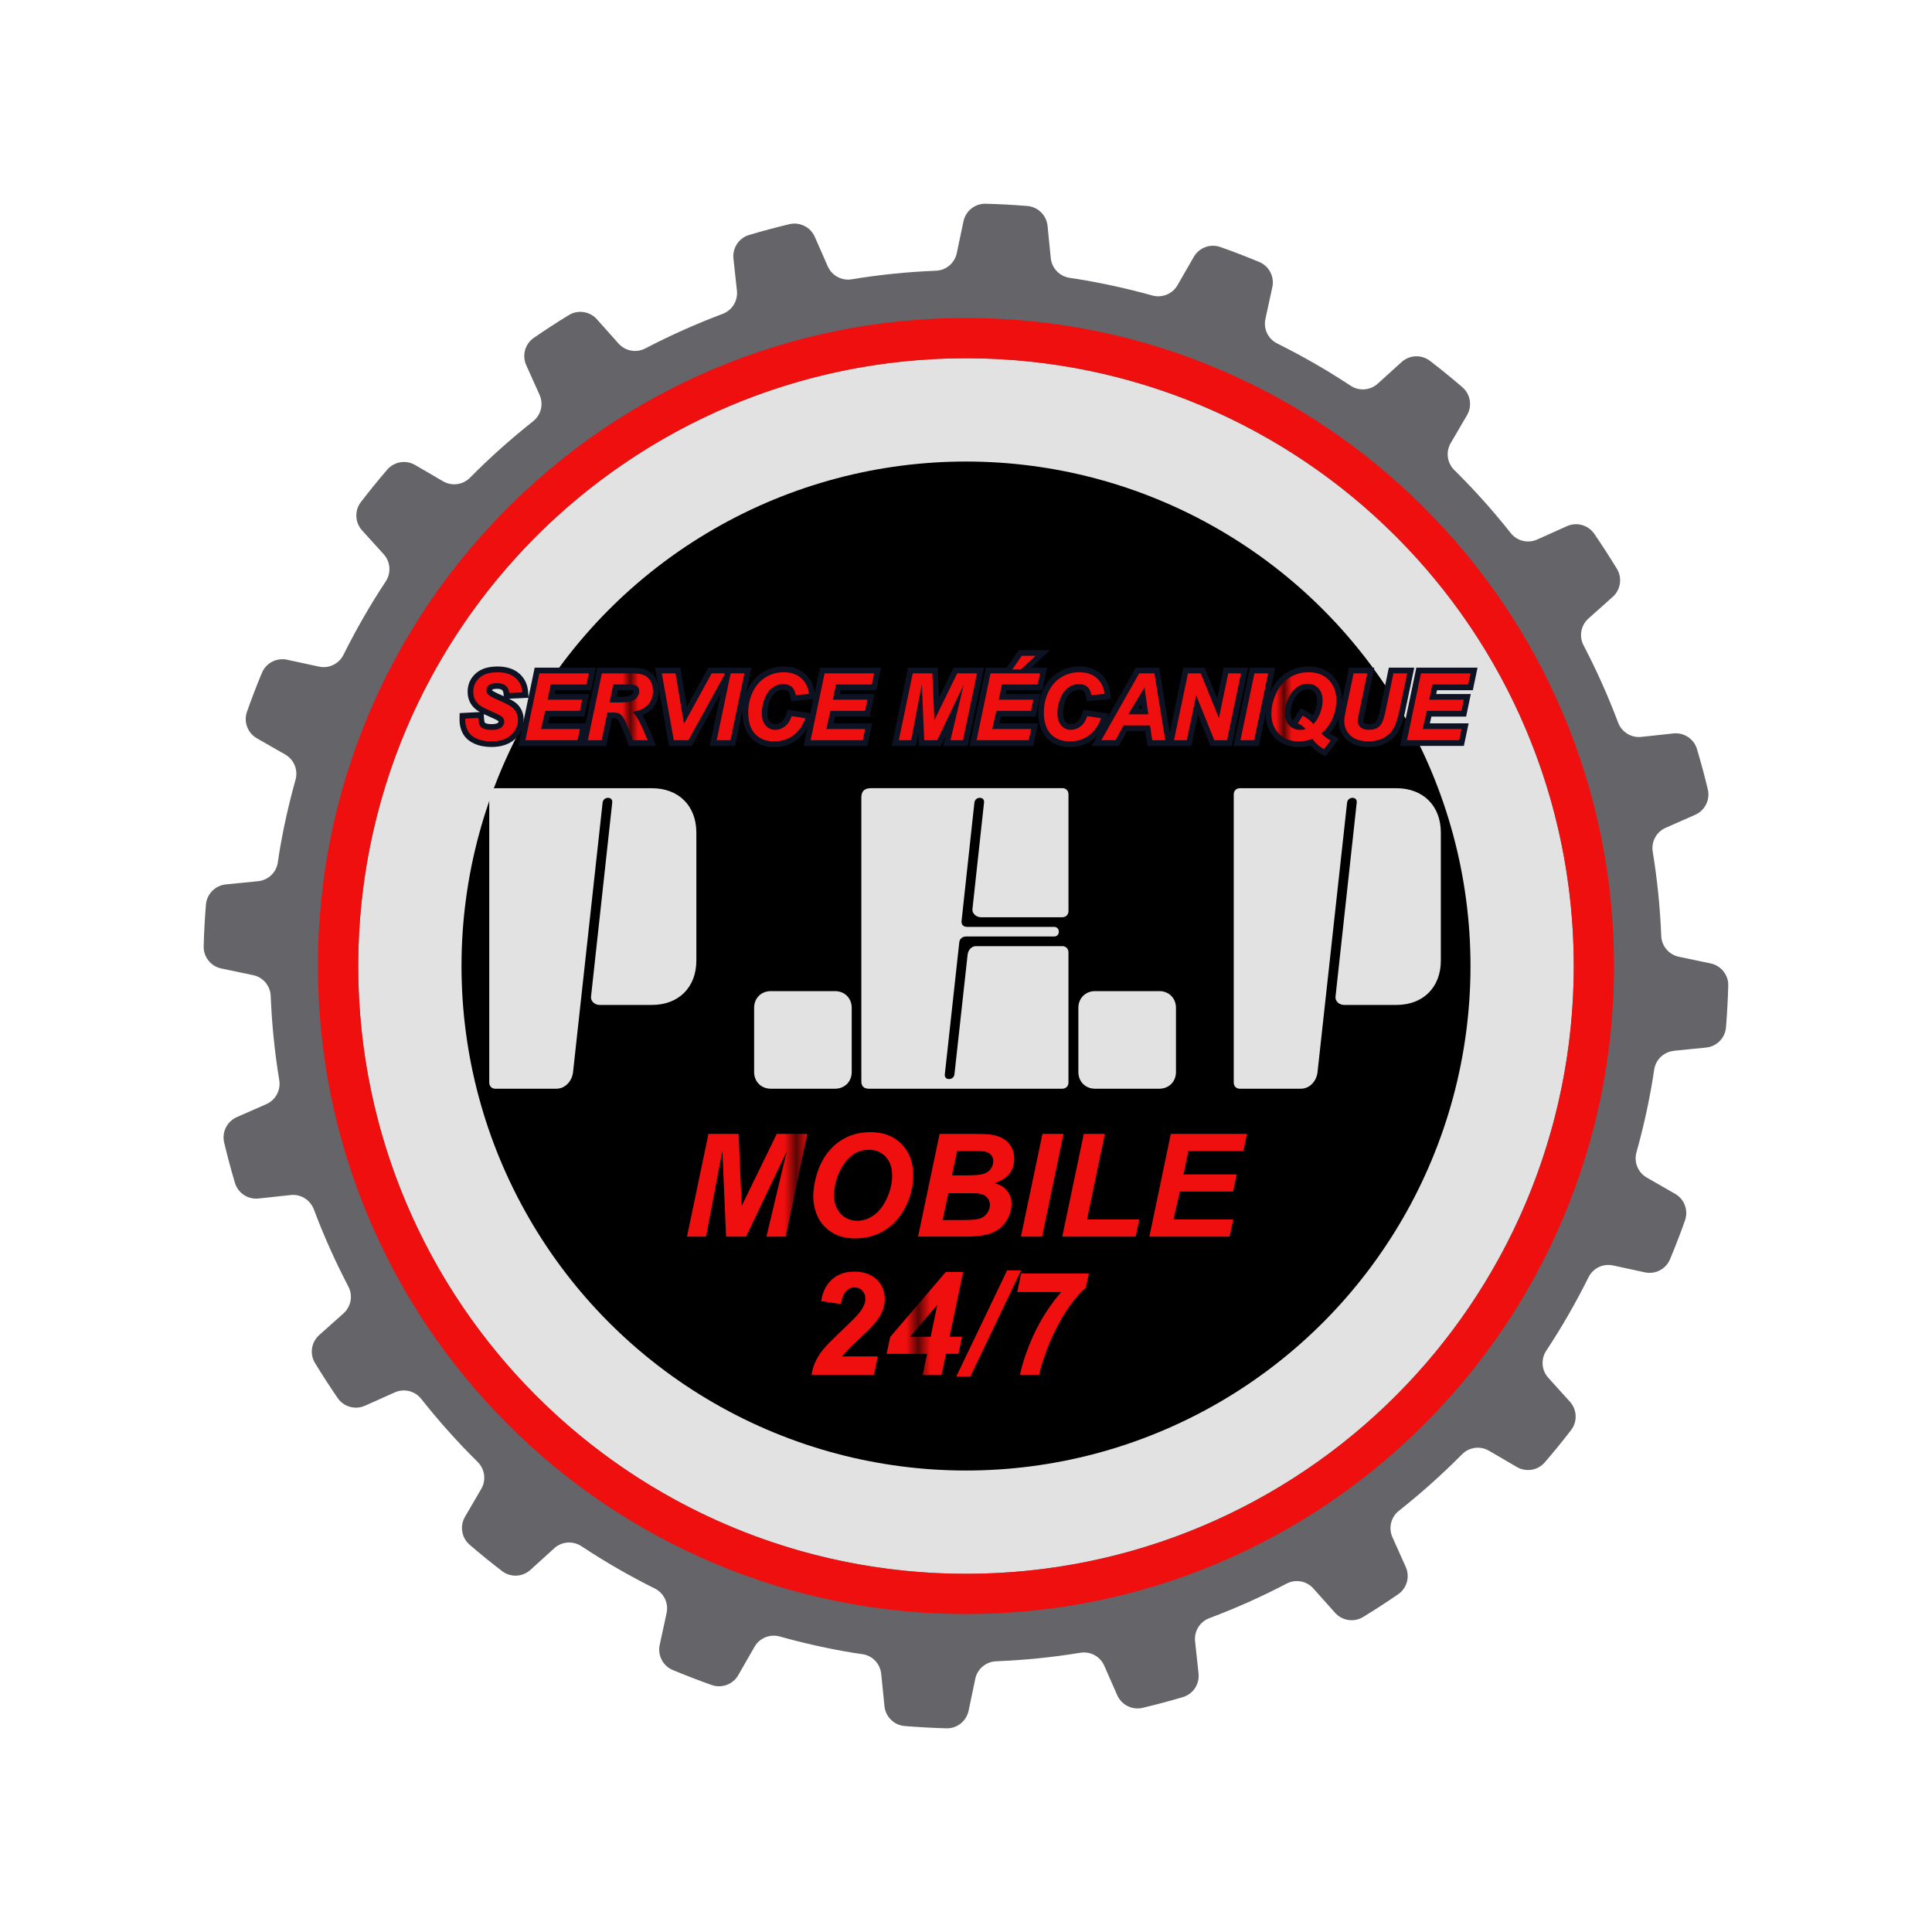
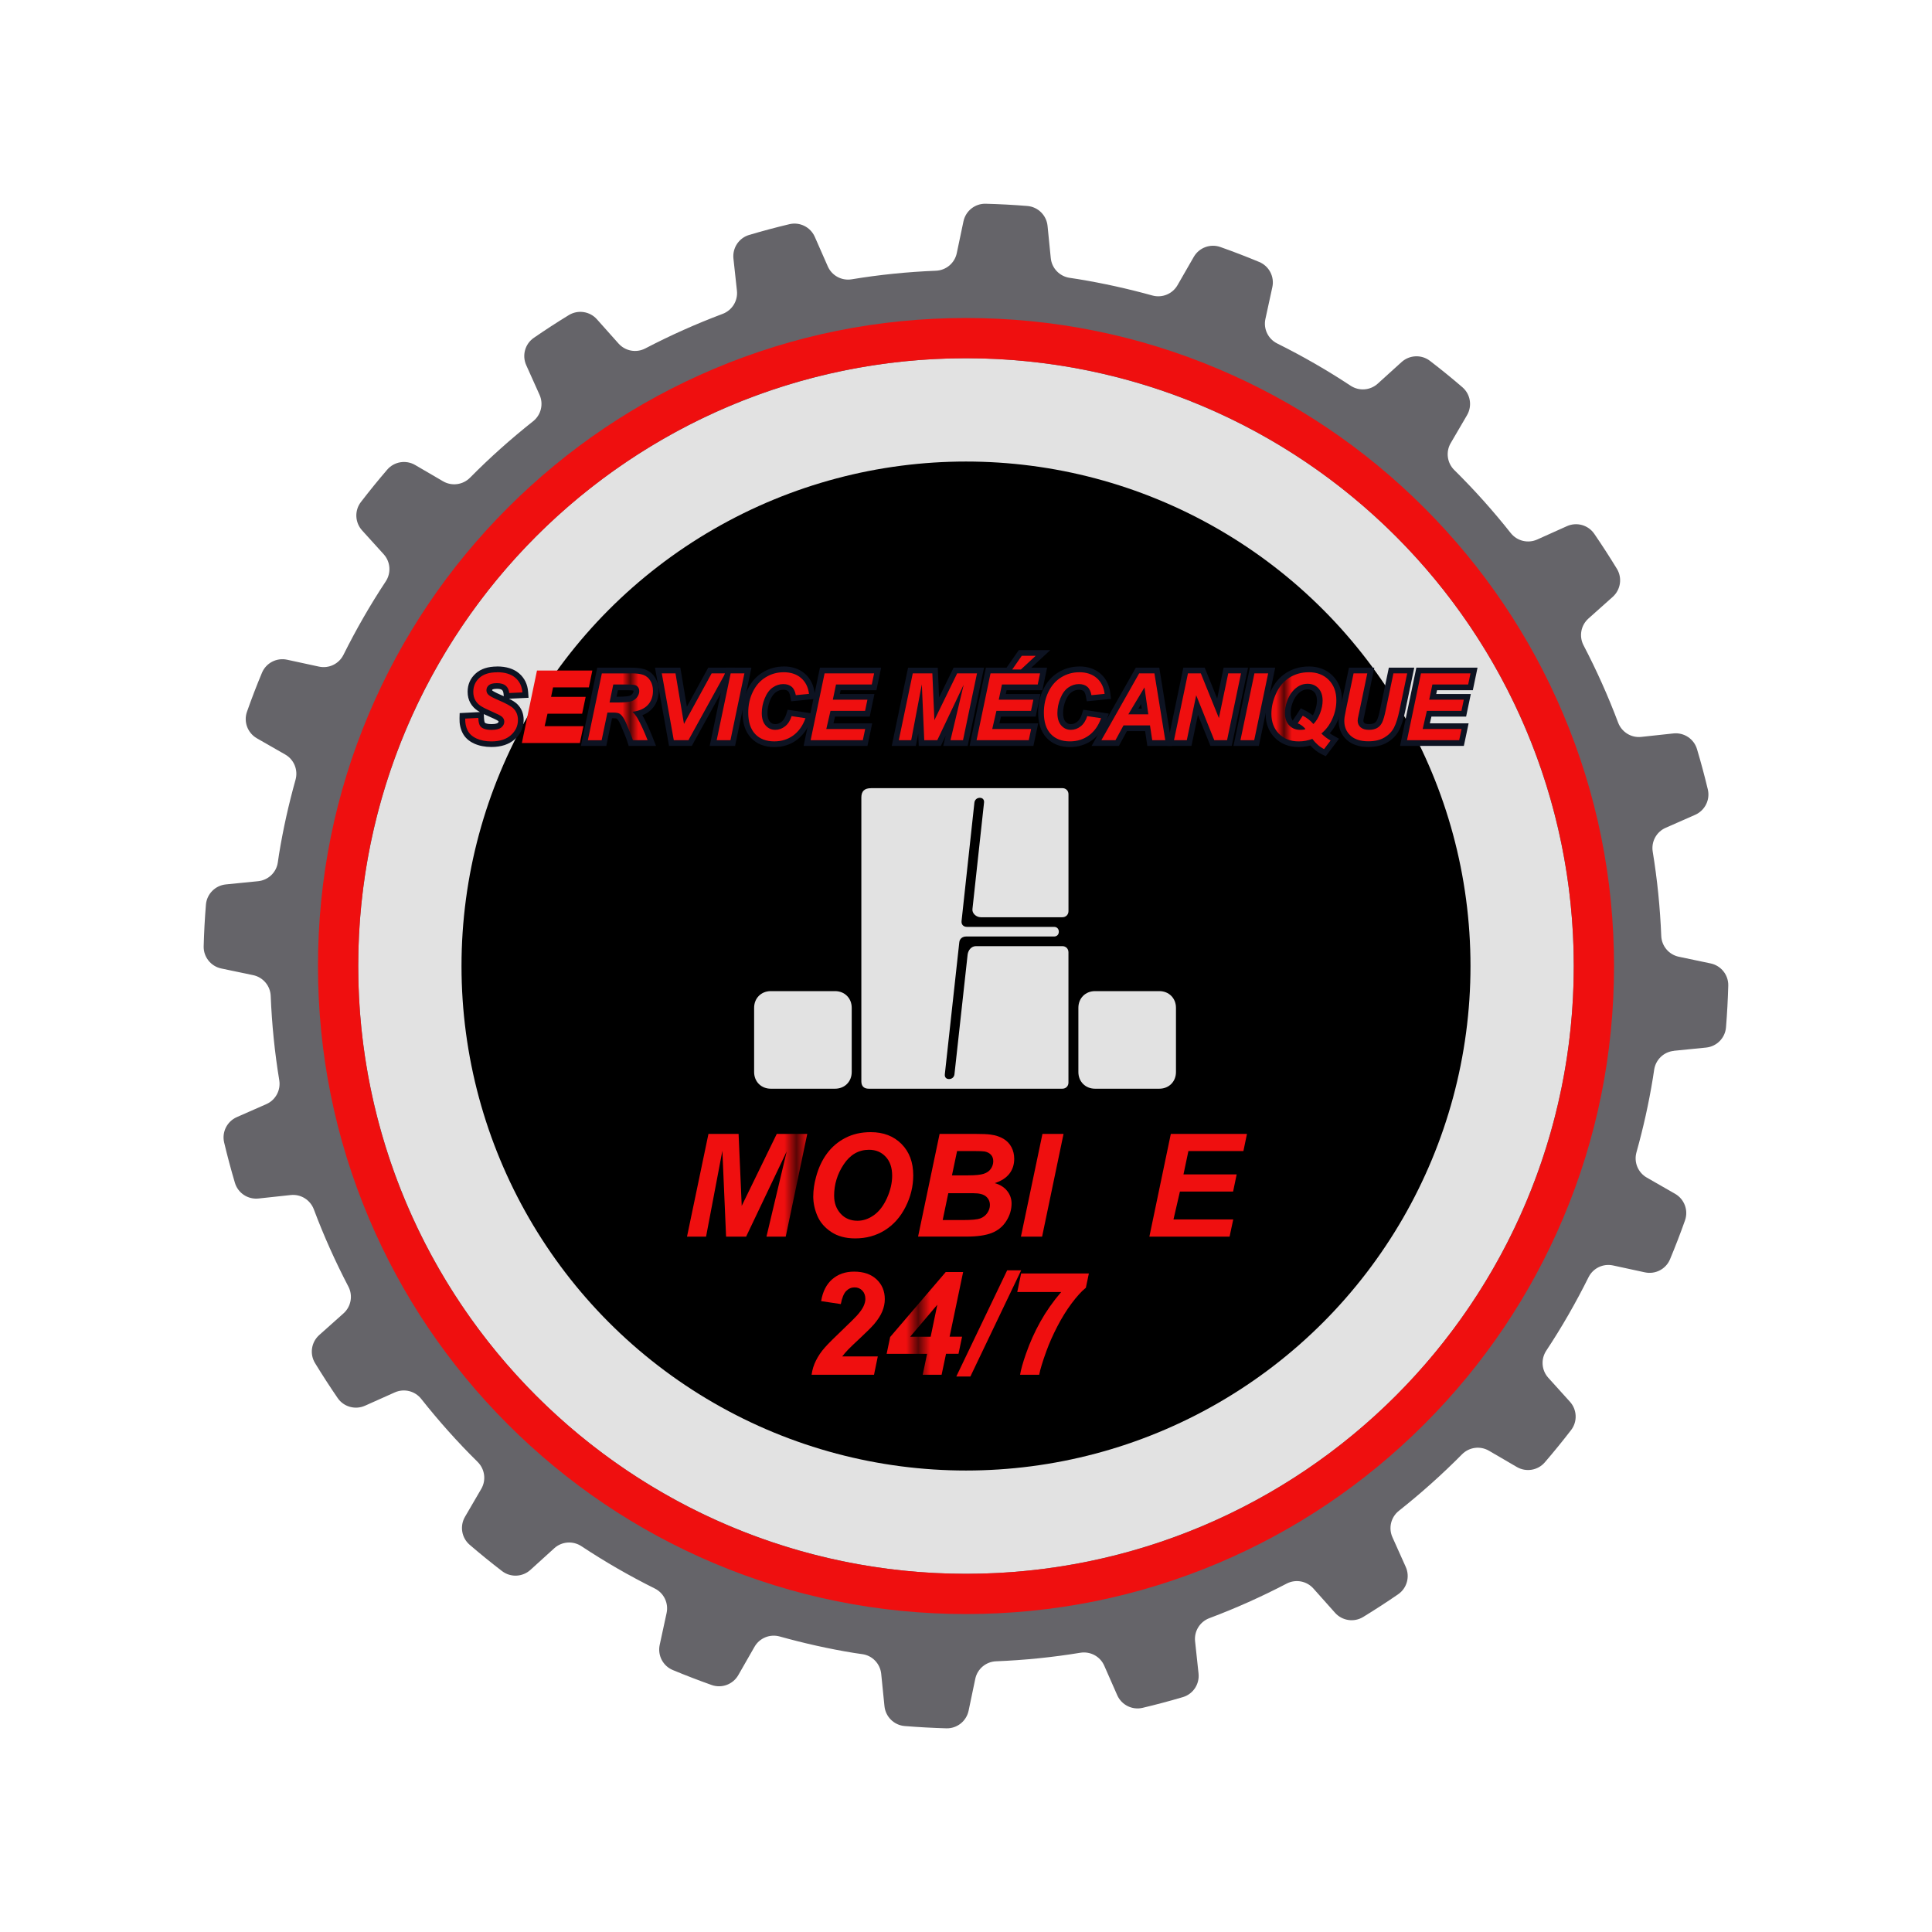
<svg xmlns="http://www.w3.org/2000/svg" xmlns:xlink="http://www.w3.org/1999/xlink" id="Calque_1" viewBox="0 0 720 720">
  <defs>
    <style>.cls-1{fill:none;}.cls-2{fill:#e2e2e2;}.cls-3{fill:#656469;}.cls-4{fill:#ef0f0f;}.cls-5{fill:url(#Nouvelle_nuance_de_motif_1);}.cls-6{fill:url(#Nouvelle_nuance_de_motif_1-8);}.cls-7{fill:url(#Nouvelle_nuance_de_motif_1-3);}.cls-8{fill:url(#Nouvelle_nuance_de_motif_1-2);}.cls-9{fill:url(#Nouvelle_nuance_de_motif_1-5);}.cls-10{fill:url(#Nouvelle_nuance_de_motif_1-6);}.cls-11{fill:url(#Nouvelle_nuance_de_motif_1-9);}.cls-12{fill:url(#Nouvelle_nuance_de_motif_1-4);}.cls-13{fill:url(#Nouvelle_nuance_de_motif_1-7);}.cls-14{fill:#0d1322;}.cls-15{fill:url(#Nouvelle_nuance_de_motif_1-17);}.cls-16{fill:url(#Nouvelle_nuance_de_motif_1-15);}.cls-17{fill:url(#Nouvelle_nuance_de_motif_1-19);}.cls-18{fill:url(#Nouvelle_nuance_de_motif_1-16);}.cls-19{fill:url(#Nouvelle_nuance_de_motif_1-18);}.cls-20{fill:url(#Nouvelle_nuance_de_motif_1-13);}.cls-21{fill:url(#Nouvelle_nuance_de_motif_1-14);}.cls-22{fill:url(#Nouvelle_nuance_de_motif_1-10);}.cls-23{fill:url(#Nouvelle_nuance_de_motif_1-11);}.cls-24{fill:url(#Nouvelle_nuance_de_motif_1-12);}.cls-25{fill:url(#Nouvelle_nuance_de_motif_1-20);}.cls-26{fill:url(#Nouvelle_nuance_de_motif_1-21);}</style>
    <pattern id="Nouvelle_nuance_de_motif_1" x="0" y="0" width="83.37" height="83.37" patternTransform="translate(25399.97 29780.13) scale(4.46)" patternUnits="userSpaceOnUse" viewBox="0 0 83.37 83.37">
      <rect class="cls-1" width="83.37" height="83.37" />
      <rect class="cls-4" width="83.37" height="83.37" />
    </pattern>
    <pattern id="Nouvelle_nuance_de_motif_1-2" patternTransform="translate(12903.47 16689.41) scale(2.9)" xlink:href="#Nouvelle_nuance_de_motif_1" />
    <pattern id="Nouvelle_nuance_de_motif_1-3" patternTransform="translate(12903.47 16689.41) scale(2.9)" xlink:href="#Nouvelle_nuance_de_motif_1" />
    <pattern id="Nouvelle_nuance_de_motif_1-4" patternTransform="translate(12903.47 16689.41) scale(2.9)" xlink:href="#Nouvelle_nuance_de_motif_1" />
    <pattern id="Nouvelle_nuance_de_motif_1-5" patternTransform="translate(12903.47 16689.41) scale(2.9)" xlink:href="#Nouvelle_nuance_de_motif_1" />
    <pattern id="Nouvelle_nuance_de_motif_1-6" patternTransform="translate(12903.47 16689.41) scale(2.9)" xlink:href="#Nouvelle_nuance_de_motif_1" />
    <pattern id="Nouvelle_nuance_de_motif_1-7" patternTransform="translate(12903.47 16689.41) scale(2.9)" xlink:href="#Nouvelle_nuance_de_motif_1" />
    <pattern id="Nouvelle_nuance_de_motif_1-8" patternTransform="translate(12903.47 16689.41) scale(2.9)" xlink:href="#Nouvelle_nuance_de_motif_1" />
    <pattern id="Nouvelle_nuance_de_motif_1-9" patternTransform="translate(12903.47 16689.41) scale(2.9)" xlink:href="#Nouvelle_nuance_de_motif_1" />
    <pattern id="Nouvelle_nuance_de_motif_1-10" patternTransform="translate(12903.47 16689.41) scale(2.9)" xlink:href="#Nouvelle_nuance_de_motif_1" />
    <pattern id="Nouvelle_nuance_de_motif_1-11" patternTransform="translate(12903.47 16689.41) scale(2.9)" xlink:href="#Nouvelle_nuance_de_motif_1" />
    <pattern id="Nouvelle_nuance_de_motif_1-12" patternTransform="translate(12903.47 16689.41) scale(2.9)" xlink:href="#Nouvelle_nuance_de_motif_1" />
    <pattern id="Nouvelle_nuance_de_motif_1-13" patternTransform="translate(12903.47 16689.41) scale(2.9)" xlink:href="#Nouvelle_nuance_de_motif_1" />
    <pattern id="Nouvelle_nuance_de_motif_1-14" patternTransform="translate(12903.47 16689.41) scale(2.9)" xlink:href="#Nouvelle_nuance_de_motif_1" />
    <pattern id="Nouvelle_nuance_de_motif_1-15" patternTransform="translate(12903.47 16689.41) scale(2.9)" xlink:href="#Nouvelle_nuance_de_motif_1" />
    <pattern id="Nouvelle_nuance_de_motif_1-16" patternTransform="translate(12903.47 16689.41) scale(2.9)" xlink:href="#Nouvelle_nuance_de_motif_1" />
    <pattern id="Nouvelle_nuance_de_motif_1-17" patternTransform="translate(12903.47 16689.41) scale(2.9)" xlink:href="#Nouvelle_nuance_de_motif_1" />
    <pattern id="Nouvelle_nuance_de_motif_1-18" patternTransform="translate(25445.34 29831.62) scale(4.46)" xlink:href="#Nouvelle_nuance_de_motif_1" />
    <pattern id="Nouvelle_nuance_de_motif_1-19" patternTransform="translate(25445.34 29831.62) scale(4.46)" xlink:href="#Nouvelle_nuance_de_motif_1" />
    <pattern id="Nouvelle_nuance_de_motif_1-20" patternTransform="translate(25445.34 29831.62) scale(4.46)" xlink:href="#Nouvelle_nuance_de_motif_1" />
    <pattern id="Nouvelle_nuance_de_motif_1-21" patternTransform="translate(25445.34 29831.62) scale(4.46)" xlink:href="#Nouvelle_nuance_de_motif_1" />
  </defs>
  <path class="cls-3" d="M623.81,391.6l12-1.2c3.96-.4,7.1-3.56,7.42-7.54.42-5.2.7-10.37.84-15.53.11-3.98-2.67-7.47-6.57-8.29l-11.85-2.49c-3.7-.78-6.4-3.97-6.55-7.74-.43-10.62-1.49-21.1-3.18-31.42-.61-3.72,1.37-7.38,4.82-8.89l10.99-4.84c3.65-1.61,5.65-5.6,4.72-9.48-1.21-5.05-2.55-10.05-4.03-15.01-1.14-3.82-4.85-6.27-8.81-5.84l-11.96,1.29c-3.76.41-7.3-1.8-8.63-5.34-3.71-9.87-8.02-19.48-12.88-28.79-1.75-3.35-1-7.46,1.82-9.98l9.04-8.07c2.97-2.65,3.64-7.06,1.57-10.46-2.7-4.42-5.51-8.78-8.44-13.05-2.26-3.29-6.56-4.48-10.2-2.84l-11.06,4.97c-3.45,1.55-7.51.56-9.86-2.4-6.53-8.24-13.54-16.09-21.05-23.5-2.68-2.65-3.23-6.78-1.33-10.03l6.08-10.4c2.01-3.44,1.29-7.83-1.72-10.42-3.93-3.39-7.96-6.66-12.09-9.83-3.16-2.43-7.61-2.23-10.57.44l-8.9,8.06c-2.79,2.53-6.94,2.84-10.09.77-8.74-5.77-17.88-11.03-27.37-15.75-3.39-1.68-5.2-5.45-4.39-9.14l2.58-11.85c.85-3.89-1.2-7.85-4.88-9.38-4.76-1.98-9.6-3.85-14.5-5.58-3.75-1.32-7.92.24-9.9,3.69l-6.06,10.54c-1.88,3.27-5.73,4.84-9.36,3.84-9.04-2.5-18.29-4.56-27.74-6.11-1.01-.17-2.02-.32-3.03-.46-3.78-.53-6.72-3.56-7.1-7.36l-1.2-12.01c-.4-3.97-3.57-7.1-7.55-7.42-5.19-.42-10.35-.7-15.5-.83-3.98-.11-7.47,2.67-8.29,6.57l-2.49,11.84c-.78,3.7-3.97,6.4-7.75,6.55-10.62.43-21.11,1.49-31.42,3.2-3.72.61-7.38-1.36-8.9-4.82l-4.84-11c-1.61-3.65-5.59-5.64-9.47-4.72-5.05,1.2-10.05,2.54-15.01,4.01-3.82,1.14-6.27,4.86-5.84,8.82l1.3,11.96c.41,3.76-1.8,7.31-5.34,8.64-9.88,3.71-19.5,8.02-28.81,12.87-3.35,1.75-7.46,1-9.97-1.82l-8.06-9.04c-2.65-2.98-7.06-3.64-10.47-1.56-4.42,2.7-8.77,5.53-13.04,8.47-3.28,2.26-4.47,6.55-2.83,10.19l4.96,11.05c1.55,3.45.56,7.5-2.4,9.85-8.23,6.53-16.09,13.52-23.49,21.02-2.66,2.69-6.79,3.26-10.06,1.36l-10.4-6.07c-3.44-2.01-7.84-1.28-10.43,1.74-3.37,3.93-6.64,7.95-9.8,12.06-2.43,3.16-2.23,7.61.45,10.57l8.05,8.89c2.54,2.81,2.84,6.97.75,10.13-5.78,8.74-11.02,17.87-15.75,27.35-1.68,3.38-5.44,5.19-9.13,4.39l-11.87-2.57c-3.89-.84-7.84,1.2-9.37,4.87-1.99,4.76-3.85,9.6-5.58,14.51-1.33,3.76.24,7.93,3.7,9.91l10.55,6.04c3.29,1.88,4.86,5.76,3.84,9.41-2.52,9.01-4.6,18.24-6.14,27.69-.16,1.03-.32,2.07-.46,3.1-.52,3.75-3.58,6.63-7.35,7.01l-12.02,1.2c-3.96.4-7.09,3.56-7.42,7.53-.43,5.19-.7,10.37-.84,15.52-.1,3.98,2.68,7.47,6.58,8.28l11.85,2.48c3.7.77,6.4,3.97,6.55,7.74.43,10.62,1.49,21.11,3.19,31.43.61,3.72-1.37,7.38-4.82,8.9l-11,4.84c-3.65,1.6-5.64,5.59-4.72,9.46,1.2,5.05,2.54,10.06,4.01,15.02,1.13,3.82,4.85,6.28,8.81,5.85l11.98-1.29c3.76-.41,7.3,1.8,8.63,5.35,3.7,9.87,8.02,19.47,12.87,28.77,1.75,3.35,1,7.46-1.82,9.98l-9.04,8.07c-2.98,2.66-3.64,7.06-1.56,10.47,2.7,4.41,5.51,8.77,8.43,13.02,2.25,3.29,6.55,4.48,10.19,2.85l11.09-4.96c3.45-1.54,7.5-.55,9.85,2.41,6.52,8.24,13.52,16.1,21.02,23.49,2.69,2.66,3.27,6.79,1.36,10.06l-6.06,10.4c-2.01,3.44-1.28,7.83,1.74,10.43,3.92,3.37,7.94,6.64,12.06,9.8,3.17,2.44,7.63,2.24,10.59-.45l8.88-8.06c2.81-2.55,6.98-2.84,10.14-.75,8.73,5.78,17.86,11.05,27.33,15.76,3.38,1.68,5.19,5.44,4.39,9.13l-2.57,11.87c-.84,3.89,1.2,7.85,4.88,9.38,4.76,1.98,9.59,3.84,14.49,5.58,3.76,1.33,7.94-.23,9.92-3.69l6.04-10.55c1.88-3.29,5.76-4.86,9.41-3.84,9.02,2.51,18.24,4.6,27.7,6.13,1.03.16,2.05.31,3.08.45,3.76.52,6.65,3.58,7.03,7.35l1.21,12.02c.4,3.97,3.57,7.1,7.55,7.42,5.19.42,10.36.7,15.51.85,3.99.11,7.48-2.67,8.3-6.58l2.48-11.85c.77-3.7,3.97-6.4,7.75-6.55,10.6-.43,21.08-1.48,31.38-3.18,3.74-.62,7.42,1.35,8.94,4.82l4.83,10.98c1.6,3.64,5.58,5.64,9.45,4.73,5.05-1.2,10.06-2.53,15.02-4,3.82-1.13,6.27-4.85,5.84-8.81l-1.29-12c-.4-3.76,1.8-7.3,5.34-8.62,9.87-3.7,19.48-8.02,28.78-12.87,3.35-1.75,7.46-1,9.98,1.83l8.06,9.04c2.65,2.98,7.07,3.65,10.47,1.57,4.43-2.71,8.78-5.53,13.05-8.47,3.28-2.26,4.46-6.55,2.83-10.19l-4.96-11.06c-1.55-3.45-.56-7.5,2.4-9.85,8.25-6.54,16.12-13.56,23.54-21.06,2.65-2.68,6.77-3.23,10.03-1.33l10.39,6.06c3.44,2,7.82,1.29,10.42-1.73,3.37-3.91,6.63-7.92,9.79-12.02,2.44-3.16,2.25-7.62-.43-10.58l-8.06-8.92c-2.54-2.81-2.83-6.97-.74-10.12,5.78-8.73,11.02-17.87,15.74-27.35,1.68-3.38,5.44-5.19,9.13-4.39l11.87,2.57c3.89.84,7.84-1.2,9.37-4.88,1.98-4.76,3.85-9.58,5.58-14.48,1.33-3.76-.24-7.93-3.69-9.91l-10.56-6.05c-3.29-1.89-4.86-5.76-3.84-9.41,2.52-9.01,4.59-18.23,6.13-27.72.17-1,.32-2,.46-3.01.54-3.78,3.57-6.7,7.36-7.08ZM486.02,380.54c-11.32,69.56-76.93,116.82-146.55,105.49-69.6-11.34-116.85-76.95-105.5-146.57,11.34-69.63,76.97-116.85,146.59-105.54,69.59,11.38,116.82,76.98,105.46,146.63Z" />
  <circle class="cls-2" cx="360" cy="360.01" r="226.5" />
  <path class="cls-4" d="M360,133.51c125.09,0,226.5,101.41,226.5,226.5s-101.41,226.5-226.5,226.5-226.5-101.41-226.5-226.5,101.41-226.5,226.5-226.5M360,118.51c-32.6,0-64.22,6.39-94.01,18.98-28.76,12.16-54.58,29.58-76.76,51.75-22.17,22.17-39.59,48-51.75,76.76-12.6,29.78-18.98,61.41-18.98,94.01s6.39,64.22,18.98,94.01c12.16,28.76,29.58,54.58,51.75,76.76,22.17,22.17,48,39.59,76.76,51.75,29.78,12.6,61.41,18.98,94.01,18.98s64.22-6.39,94.01-18.98c28.76-12.16,54.58-29.58,76.76-51.75,22.17-22.17,39.58-48,51.75-76.76,12.6-29.78,18.98-61.41,18.98-94.01s-6.39-64.22-18.98-94.01c-12.16-28.76-29.58-54.58-51.75-76.76-22.17-22.17-48-39.59-76.76-51.75-29.78-12.6-61.41-18.98-94.01-18.98h0Z" />
  <circle cx="360" cy="360.01" r="188.01" />
-   <path class="cls-2" d="M184.61,405.73h22.73c3.35,0,5.86-2.87,6.22-6.22l11.01-100.38c.12-1.08.96-1.8,2.03-1.8s1.68.72,1.56,1.8l-7.9,72.27c-.24,1.68,1.43,3.11,3.11,3.11h19.62c9.93,0,16.52-6.58,16.52-16.51v-47.74c0-9.93-6.58-16.51-16.52-16.51h-58.39c-1.32,0-2.27.96-2.27,2.28v107.44c0,1.31.95,2.27,2.27,2.27Z" />
  <path class="cls-2" d="M281.04,375.58v23.93c0,3.59,2.63,6.22,6.22,6.22h23.93c3.59,0,6.22-2.63,6.22-6.22v-23.93c0-3.59-2.63-6.22-6.22-6.22h-23.93c-3.59,0-6.22,2.64-6.22,6.22Z" />
  <path class="cls-2" d="M324.59,293.74c-2.4,0-3.59,1.08-3.59,3.47v105.77c0,1.79.95,2.75,2.75,2.75h72.15c1.32,0,2.28-.96,2.28-2.27v-48.58c0-1.32-.96-2.28-2.28-2.28h-32.18c-1.68,0-2.88,1.44-3.11,3.11l-4.91,44.63c-.11,1.08-.95,1.8-2.03,1.8s-1.68-.72-1.56-1.8l5.39-49.17c.12-1.32,1.2-2.16,2.51-2.16h32.79c1.08,0,1.79-.72,1.79-1.79s-.71-1.8-1.79-1.8h-32.43c-1.31,0-2.15-.84-2.03-2.15l4.79-44.15c.12-1.08.96-1.8,2.03-1.8s1.68.72,1.56,1.8l-4.31,39.6c-.24,1.67,1.44,3.11,3.11,3.11h30.39c1.32,0,2.28-.96,2.28-2.28v-43.55c0-1.32-.96-2.28-2.28-2.28h-71.31Z" />
  <path class="cls-2" d="M401.88,375.58v23.93c0,3.59,2.63,6.22,6.22,6.22h23.93c3.59,0,6.22-2.63,6.22-6.22v-23.93c0-3.59-2.63-6.22-6.22-6.22h-23.93c-3.59,0-6.22,2.64-6.22,6.22Z" />
-   <path class="cls-2" d="M462.06,405.73h22.73c3.35,0,5.86-2.87,6.22-6.22l11.01-100.38c.12-1.08.96-1.8,2.03-1.8s1.68.72,1.56,1.8l-7.9,72.27c-.24,1.68,1.43,3.11,3.11,3.11h19.62c9.93,0,16.52-6.58,16.52-16.51v-47.74c0-9.93-6.58-16.51-16.52-16.51h-58.39c-1.32,0-2.27.96-2.27,2.28v107.44c0,1.31.95,2.27,2.27,2.27Z" />
  <path class="cls-5" d="M278.06,460.85h-7.47l-1.38-31.99-6.08,31.99h-7.1l7.99-38.28h11.23l1.17,26.82,13.06-26.82h11.36l-8.02,38.28h-7.18l7.54-31.75-15.12,31.75Z" />
  <path class="cls-5" d="M303.08,445.83c0-2.26.34-4.65,1.02-7.15.89-3.36,2.24-6.28,4.06-8.75,1.82-2.47,4.11-4.43,6.88-5.86,2.77-1.44,5.92-2.15,9.45-2.15,4.73,0,8.56,1.47,11.48,4.41,2.92,2.94,4.37,6.84,4.37,11.7,0,4.04-.95,7.95-2.85,11.72-1.9,3.78-4.47,6.68-7.73,8.72-3.26,2.04-6.94,3.05-11.05,3.05-3.57,0-6.56-.81-8.98-2.43-2.42-1.62-4.13-3.62-5.14-6.02-1.01-2.39-1.52-4.81-1.52-7.25ZM310.86,445.67c0,2.63.8,4.83,2.4,6.61s3.71,2.66,6.32,2.66c2.12,0,4.16-.7,6.12-2.1,1.96-1.4,3.58-3.53,4.86-6.37,1.28-2.85,1.92-5.62,1.92-8.32,0-3.01-.81-5.37-2.43-7.09s-3.68-2.57-6.19-2.57c-3.85,0-6.98,1.79-9.39,5.38-2.41,3.59-3.62,7.52-3.62,11.8Z" />
  <path class="cls-5" d="M342.14,460.85l8.02-38.28h13.08c2.84,0,4.82.09,5.95.26,1.88.26,3.47.78,4.78,1.57,1.3.78,2.3,1.83,2.98,3.13.68,1.31,1.02,2.75,1.02,4.33,0,2.12-.59,3.97-1.78,5.52s-3.01,2.74-5.48,3.54c1.97.54,3.5,1.5,4.61,2.88s1.66,2.95,1.66,4.69c0,2.3-.65,4.48-1.96,6.54-1.3,2.06-3.11,3.55-5.4,4.45-2.3.91-5.44,1.36-9.43,1.36h-18.04ZM351.31,454.68h7.6c3.19,0,5.32-.21,6.41-.61,1.09-.41,1.96-1.08,2.61-2.02.65-.94.98-1.93.98-2.98,0-1.27-.47-2.32-1.41-3.15-.94-.83-2.51-1.24-4.7-1.24h-9.4l-2.09,10ZM354.78,438.02h6.01c2.7,0,4.64-.19,5.82-.58,1.18-.38,2.07-1.01,2.66-1.88.59-.87.89-1.8.89-2.79s-.28-1.78-.84-2.4c-.56-.63-1.35-1.04-2.38-1.25-.57-.1-1.96-.16-4.15-.16h-6.11l-1.91,9.06Z" />
  <path class="cls-5" d="M380.47,460.85l8.02-38.28h7.86l-7.99,38.28h-7.89Z" />
-   <path class="cls-5" d="M395.88,460.85l8.02-38.28h7.86l-6.66,31.88h19.48l-1.33,6.4h-27.37Z" />
  <path class="cls-5" d="M428.34,460.85l7.99-38.28h28.38l-1.33,6.4h-20.5l-1.83,8.69h19.82l-1.33,6.4h-19.82l-2.4,10.39h22.27l-1.36,6.4h-29.9Z" />
  <path class="cls-8" d="M183.15,277.33c-2.28,0-4.3-.4-6-1.18-1.79-.82-3.07-1.99-3.83-3.49-.72-1.43-1.06-3.09-1.01-4.92l.03-.98,6.93-.36.05,1.07c.08,1.77.41,2.34.54,2.5.53.62,1.68.95,3.34.95,1.77,0,2.59-.36,2.97-.67.65-.52.72-1.02.72-1.35,0-.42-.17-.74-.54-1.05-.17-.15-.81-.59-3.28-1.66-2-.87-3.43-1.58-4.37-2.17-1.03-.65-1.86-1.51-2.45-2.55-.6-1.05-.9-2.29-.9-3.67,0-2.4.88-4.41,2.62-6,1.71-1.56,4.17-2.35,7.31-2.35s5.68.78,7.48,2.31c1.82,1.56,2.83,3.64,3.01,6.2l.08,1.09-7,.31-.1-1c-.1-.92-.4-1.58-.93-2.04-.54-.46-1.4-.69-2.57-.69-1.52,0-2.13.32-2.36.51-.36.3-.52.62-.52,1.06,0,.4.14.69.45.95.28.24,1.07.77,3.43,1.79,3.01,1.3,4.91,2.35,5.79,3.22,1.37,1.33,2.07,3.06,2.07,5.12,0,2.5-1,4.66-2.96,6.42-1.93,1.73-4.61,2.61-7.97,2.61Z" />
  <path class="cls-14" d="M185.26,250.52c2.92,0,5.18.69,6.78,2.06,1.6,1.37,2.48,3.19,2.64,5.47l-4.91.22c-.12-1.19-.55-2.1-1.29-2.73-.74-.63-1.82-.95-3.26-.95s-2.43.25-3.03.75c-.6.5-.91,1.13-.91,1.89,0,.71.28,1.3.83,1.77.55.48,1.78,1.13,3.69,1.95,2.87,1.23,4.69,2.24,5.47,3.01,1.17,1.13,1.75,2.59,1.75,4.37,0,2.2-.87,4.07-2.61,5.63-1.74,1.56-4.16,2.34-7.26,2.34-2.14,0-3.99-.36-5.56-1.08-1.57-.72-2.68-1.72-3.32-3s-.95-2.75-.9-4.42l4.87-.25c.07,1.55.33,2.6.8,3.14.75.88,2.13,1.32,4.14,1.32,1.68,0,2.89-.3,3.63-.9.75-.6,1.12-1.32,1.12-2.17,0-.74-.31-1.36-.92-1.87-.43-.37-1.61-.98-3.54-1.82-1.93-.84-3.34-1.54-4.23-2.1-.89-.56-1.59-1.29-2.1-2.18-.51-.89-.76-1.94-.76-3.14,0-2.09.76-3.83,2.28-5.21,1.52-1.38,3.71-2.07,6.59-2.07M185.26,248.39c-3.41,0-6.11.88-8.02,2.63-1.97,1.79-2.97,4.08-2.97,6.79,0,1.57.35,2.98,1.04,4.19.68,1.2,1.63,2.18,2.81,2.93.22.14.46.28.73.43l-.72.04-4.87.25-1.96.1-.05,1.96c-.06,2.01.32,3.84,1.13,5.43.86,1.71,2.32,3.05,4.33,3.97,1.84.84,4.01,1.27,6.45,1.27,3.63,0,6.55-.97,8.68-2.88,2.2-1.97,3.31-4.4,3.31-7.21,0-2.36-.81-4.35-2.39-5.89-.43-.42-1.21-1.06-3.07-2.02h.19s4.91-.23,4.91-.23l2.18-.1-.15-2.17c-.2-2.85-1.34-5.19-3.38-6.94-1.99-1.7-4.74-2.57-8.17-2.57h0ZM187.76,259.47c-.35-.16-.72-.32-1.12-.5-2.37-1.03-3-1.5-3.14-1.61-.06-.05-.08-.08-.09-.08,0,0,0-.03,0-.07,0-.1,0-.13.13-.25,0,0,.36-.26,1.68-.26.88,0,1.55.15,1.87.44.12.1.47.4.56,1.35l.1.99h0ZM180.66,269.29s-.23-.41-.3-1.86l-.06-1.31c.67.33,1.45.68,2.33,1.06,2.44,1.06,2.96,1.44,3.01,1.48.17.15.17.19.17.25,0,.11,0,.25-.33.52-.09.07-.62.43-2.3.43-1.5,0-2.29-.3-2.52-.57,0,0,0,0,0,0h0Z" />
  <polygon class="cls-7" points="194.48 276.91 200.12 249.88 220.75 249.88 219.45 256.17 206.11 256.17 205.37 259.7 218.26 259.7 216.95 265.98 204.04 265.98 202.97 270.62 217.43 270.62 216.1 276.91 194.48 276.91" />
-   <path class="cls-14" d="M219.45,250.94l-.87,4.16h-13.33l-1.19,5.66h12.89l-.87,4.16h-12.89l-1.56,6.76h14.49l-.88,4.16h-19.45l5.2-24.9h18.46M222.06,248.82h-22.8l-.35,1.69-5.2,24.9-.53,2.56h23.78l.36-1.68.88-4.16.54-2.57h-14.44l.58-2.51h12.93l.35-1.69.87-4.16.53-2.56h-12.89l.3-1.41h13.34l.35-1.69.87-4.16.53-2.56h0Z" />
  <path class="cls-12" d="M235.08,276.91l-.23-.74c-.42-1.35-1.29-3.53-2.56-6.47-.77-1.76-1.45-2.49-1.88-2.8-.09-.06-.55-.3-1.94-.3h-1.23l-2.16,10.31h-7.3l5.66-27.02h11.92c2.05,0,3.62.21,4.81.65,1.28.47,2.32,1.34,3.1,2.58.75,1.21,1.14,2.67,1.14,4.35,0,2.38-.73,4.39-2.18,5.96-1.09,1.19-2.6,2.03-4.5,2.53.25.34.49.7.72,1.09,1.17,1.99,2.48,4.82,3.9,8.41l.57,1.45h-7.85ZM229.88,260.73c3.26,0,4.58-.23,5.11-.43.7-.26,1.23-.64,1.62-1.17.38-.52.56-1.04.56-1.58s-.18-.88-.6-1.13c-.03-.02-.47-.25-2.38-.25h-4.77l-.95,4.57h1.41Z" />
  <path class="cls-14" d="M235.36,250.94c1.9,0,3.38.2,4.44.59,1.06.39,1.91,1.11,2.56,2.15s.98,2.3.98,3.79c0,2.12-.63,3.86-1.9,5.24-1.27,1.38-3.19,2.23-5.76,2.56.66.59,1.27,1.36,1.85,2.33,1.14,1.95,2.42,4.7,3.82,8.25h-5.5c-.44-1.4-1.31-3.59-2.6-6.57-.7-1.61-1.45-2.69-2.24-3.24-.49-.33-1.34-.49-2.55-.49h-2.09l-2.16,10.31h-5.13l5.21-24.9h11.06M227.16,261.8h2.72c2.75,0,4.58-.16,5.48-.49.9-.33,1.6-.84,2.11-1.55.51-.7.76-1.44.76-2.21,0-.91-.37-1.59-1.1-2.04-.45-.27-1.43-.41-2.94-.41h-5.64l-1.39,6.69M235.36,248.82h-12.78l-.35,1.69-5.21,24.9-.54,2.56h9.47l.35-1.69,1.8-8.62h.36c.92,0,1.29.11,1.38.15.24.19.78.75,1.46,2.32,1.26,2.9,2.1,5.04,2.52,6.36l.47,1.49h10.19l-1.15-2.91c-1.45-3.68-2.75-6.47-3.95-8.53,1.46-.56,2.67-1.36,3.62-2.39,1.64-1.77,2.46-4.02,2.46-6.68,0-1.88-.44-3.53-1.3-4.91-.9-1.45-2.12-2.46-3.63-3.02-1.31-.48-3-.72-5.18-.72h0ZM230.28,257.23h3.91c1.23,0,1.74.1,1.89.14,0,0,0,0,0,0,0,0,.02.06.02.17,0,.2-.04.52-.36.96-.26.36-.62.62-1.12.8-.23.09-1.27.36-4.75.36h-.1l.51-2.44h0Z" />
  <polygon class="cls-9" points="250.2 276.91 245.35 249.88 252.64 249.88 255.44 266.58 264.58 249.88 272.08 249.88 257.19 276.91 250.2 276.91" />
  <path class="cls-14" d="M270.29,250.94l-13.72,24.9h-5.47l-4.47-24.9h5.11l3.16,18.84,10.31-18.84h5.08M273.88,248.82h-9.94l-.6,1.1-7.36,13.45-2.14-12.79-.3-1.77h-9.45l.45,2.5,4.47,24.9.31,1.75h8.5l.61-1.1,13.72-24.9,1.74-3.15h0Z" />
  <polygon class="cls-10" points="265.78 276.91 271.44 249.88 278.73 249.88 273.09 276.91 265.78 276.91" />
  <path class="cls-14" d="M277.42,250.94l-5.2,24.9h-5.13l5.21-24.9h5.11M280.03,248.82h-9.45l-.35,1.69-5.21,24.9-.54,2.56h9.47l.35-1.69,5.2-24.9.53-2.56h0Z" />
  <path class="cls-13" d="M288.56,277.35c-3.34,0-6-1.04-7.92-3.09-1.9-2.03-2.86-4.96-2.86-8.71,0-2.98.62-5.75,1.83-8.24,1.23-2.52,2.98-4.49,5.18-5.83,2.2-1.34,4.62-2.02,7.21-2.02,2.95,0,5.38.82,7.24,2.43,1.86,1.62,2.97,3.83,3.3,6.58l.13,1.08-6.96.67-.18-.96c-.22-1.19-.63-2.04-1.21-2.53-.58-.49-1.37-.73-2.42-.73-1.2,0-2.3.36-3.36,1.1-1.05.74-1.92,1.93-2.57,3.56-.68,1.69-1.03,3.4-1.03,5.08s.39,3.04,1.17,3.92c.75.85,1.66,1.27,2.78,1.27s2.07-.35,2.99-1.07c.93-.72,1.64-1.84,2.11-3.31l.28-.86,7.33,1.11-.44,1.22c-1.07,2.98-2.73,5.31-4.91,6.91-2.19,1.61-4.79,2.42-7.71,2.42Z" />
  <path class="cls-14" d="M292.01,250.52c2.69,0,4.87.72,6.54,2.17,1.66,1.44,2.64,3.41,2.94,5.9l-4.91.48c-.27-1.45-.79-2.5-1.57-3.15-.78-.65-1.81-.98-3.1-.98-1.42,0-2.74.43-3.97,1.29-1.23.86-2.21,2.21-2.95,4.03-.74,1.83-1.1,3.66-1.1,5.48,0,1.99.48,3.53,1.44,4.62.96,1.09,2.15,1.63,3.58,1.63,1.32,0,2.54-.43,3.64-1.29,1.1-.86,1.93-2.13,2.47-3.82l5.16.78c-1.01,2.8-2.52,4.93-4.54,6.41-2.02,1.48-4.38,2.22-7.08,2.22-3.05,0-5.43-.92-7.14-2.75-1.72-1.83-2.57-4.5-2.57-7.98,0-2.83.57-5.42,1.72-7.77,1.15-2.35,2.74-4.15,4.78-5.39,2.04-1.25,4.26-1.87,6.66-1.87M292.01,248.39c-2.79,0-5.4.73-7.77,2.18-2.38,1.45-4.26,3.56-5.58,6.27-1.29,2.63-1.94,5.56-1.94,8.71,0,4.03,1.06,7.2,3.15,9.43,2.13,2.27,5.05,3.43,8.69,3.43,3.16,0,5.96-.88,8.34-2.63,2.35-1.73,4.13-4.22,5.28-7.41l.88-2.43-2.56-.39-5.16-.78-1.79-.27-.55,1.72c-.41,1.27-1,2.21-1.76,2.8-.73.57-1.49.84-2.34.84s-1.43-.28-1.98-.91c-.6-.68-.91-1.76-.91-3.22,0-1.54.32-3.12.95-4.68.58-1.43,1.31-2.47,2.2-3.09.87-.61,1.77-.91,2.75-.91.77,0,1.35.16,1.73.48.38.32.67.98.85,1.91l.36,1.91,1.94-.19,4.91-.48,2.16-.21-.26-2.16c-.36-3.02-1.59-5.46-3.66-7.26-2.05-1.78-4.72-2.69-7.93-2.69h0Z" />
  <polygon class="cls-6" points="300.79 276.91 306.43 249.88 327.07 249.88 325.76 256.17 312.42 256.17 311.68 259.7 324.57 259.7 323.26 265.98 310.35 265.98 309.28 270.62 323.74 270.62 322.41 276.91 300.79 276.91" />
  <path class="cls-14" d="M325.76,250.94l-.87,4.16h-13.33l-1.19,5.66h12.89l-.87,4.16h-12.89l-1.56,6.76h14.49l-.88,4.16h-19.45l5.2-24.9h18.46M328.37,248.82h-22.8l-.35,1.69-5.2,24.9-.53,2.56h23.78l.36-1.68.88-4.16.54-2.57h-14.44l.58-2.51h12.93l.35-1.69.87-4.16.53-2.56h-12.89l.3-1.41h13.34l.35-1.69.87-4.16.53-2.56h0Z" />
  <polygon class="cls-11" points="352.87 276.91 355.77 264.7 349.96 276.91 343.41 276.91 342.86 264.22 340.45 276.91 333.64 276.91 339.28 249.88 348.47 249.88 349.09 264.15 356.04 249.88 365.4 249.88 359.75 276.91 352.87 276.91" />
  <path class="cls-14" d="M364.1,250.94l-5.21,24.9h-4.67l4.91-20.65-9.83,20.65h-4.86l-.9-20.81-3.96,20.81h-4.62l5.2-24.9h7.3l.76,17.44,8.49-17.44h7.39M366.71,248.82h-11.33l-.58,1.2-4.83,9.91-.4-9.07-.09-2.03h-11.07l-.35,1.69-5.2,24.9-.53,2.56h8.99l.33-1.73.54-2.83.11,2.52.09,2.03h8.24l.58-1.21,1.21-2.54-.27,1.13-.62,2.62h9.09l.35-1.69,5.21-24.9.54-2.56h0Z" />
  <polygon class="cls-22" points="362.64 276.91 368.28 249.88 375.66 249.88 380.22 243.34 388.68 243.34 381.62 249.88 388.91 249.88 387.6 256.17 374.27 256.17 373.52 259.7 386.41 259.7 385.11 265.98 372.19 265.98 371.12 270.62 385.59 270.62 384.25 276.91 362.64 276.91" />
  <path class="cls-14" d="M385.97,244.4l-5.5,5.1h-3.24l3.55-5.1h5.2M387.6,250.94l-.87,4.16h-13.33l-1.19,5.66h12.89l-.87,4.16h-12.89l-1.56,6.76h14.49l-.88,4.16h-19.45l5.2-24.9h18.46M391.4,242.28h-11.73l-.63.91-3.55,5.1-.37.53h-7.7l-.35,1.69-5.2,24.9-.53,2.56h23.78l.36-1.68.88-4.16.54-2.57h-14.44l.58-2.51h12.93l.35-1.69.87-4.16.53-2.56h-12.89l.3-1.41h13.34l.35-1.69.87-4.16.53-2.56h-5.88l3.08-2.85,3.98-3.68h0Z" />
  <path class="cls-23" d="M398.73,277.35c-3.34,0-6-1.04-7.92-3.09-1.9-2.03-2.86-4.96-2.86-8.71,0-2.98.62-5.75,1.83-8.24,1.23-2.52,2.98-4.49,5.18-5.83,2.2-1.34,4.62-2.02,7.21-2.02,2.95,0,5.38.82,7.24,2.43,1.86,1.62,2.97,3.83,3.3,6.58l.13,1.08-6.96.67-.18-.96c-.22-1.19-.63-2.05-1.21-2.53-.58-.49-1.37-.73-2.42-.73-1.2,0-2.3.36-3.36,1.1-1.05.74-1.92,1.93-2.57,3.56-.68,1.7-1.03,3.41-1.03,5.08s.39,3.04,1.17,3.92c.75.85,1.66,1.27,2.78,1.27s2.07-.35,2.99-1.07c.93-.72,1.64-1.84,2.11-3.31l.28-.86,7.34,1.11-.44,1.22c-1.08,2.99-2.73,5.31-4.91,6.91-2.19,1.61-4.79,2.42-7.71,2.42Z" />
  <path class="cls-14" d="M402.18,250.52c2.69,0,4.87.72,6.54,2.17,1.66,1.44,2.64,3.41,2.94,5.9l-4.91.48c-.27-1.45-.79-2.5-1.57-3.15-.78-.65-1.81-.98-3.1-.98-1.42,0-2.74.43-3.97,1.29-1.23.86-2.21,2.21-2.95,4.03-.74,1.83-1.1,3.66-1.1,5.48,0,1.99.48,3.53,1.44,4.62.96,1.09,2.15,1.63,3.58,1.63,1.32,0,2.54-.43,3.64-1.29,1.1-.86,1.93-2.13,2.47-3.82l5.16.78c-1.01,2.8-2.52,4.93-4.54,6.41-2.02,1.48-4.38,2.22-7.08,2.22-3.05,0-5.43-.92-7.14-2.75-1.72-1.83-2.57-4.5-2.57-7.98,0-2.83.57-5.42,1.72-7.77,1.15-2.35,2.74-4.15,4.78-5.39,2.04-1.25,4.26-1.87,6.66-1.87M402.18,248.39c-2.79,0-5.4.73-7.77,2.18-2.38,1.45-4.26,3.56-5.58,6.27-1.29,2.63-1.94,5.56-1.94,8.71,0,4.03,1.06,7.2,3.15,9.43,2.13,2.27,5.05,3.43,8.69,3.43,3.16,0,5.96-.88,8.34-2.63,2.35-1.73,4.13-4.22,5.28-7.41l.88-2.43-2.56-.39-5.16-.78-1.79-.27-.55,1.72c-.41,1.27-1,2.21-1.76,2.8-.73.57-1.49.84-2.34.84s-1.43-.28-1.98-.91c-.6-.68-.91-1.76-.91-3.22,0-1.54.32-3.12.95-4.68.58-1.43,1.31-2.47,2.2-3.09.87-.61,1.77-.91,2.75-.91.77,0,1.35.16,1.73.48.38.32.67.98.85,1.91l.36,1.91,1.94-.19,4.91-.48,2.16-.21-.26-2.16c-.36-3.02-1.59-5.46-3.66-7.26-2.05-1.78-4.72-2.69-7.93-2.69h0Z" />
  <path class="cls-24" d="M428.49,276.91l-.83-5.5h-8.32l-2.99,5.5h-7.72l15.28-27.02h7.21l4.39,27.02h-7.02ZM426.72,265.13l-.84-5.85-3.51,5.85h4.35Z" />
  <path class="cls-14" d="M430.22,250.94l4.04,24.9h-4.86l-.83-5.5h-9.87l-2.99,5.5h-5.26l14.08-24.9h5.69M420.49,266.2h7.46l-1.44-10.02-6.01,10.02M432.03,248.82h-8.74l-.61,1.08-14.08,24.9-1.79,3.17h10.17l.6-1.11,2.39-4.39h6.78l.56,3.7.27,1.81h9.18l-.4-2.47-4.04-24.9-.29-1.78h0ZM424.24,264.07l1.01-1.68.24,1.68h-1.25Z" />
  <polygon class="cls-20" points="451.8 276.91 446.12 262.76 443.16 276.91 436.22 276.91 441.86 249.88 448.23 249.88 453.93 263.97 456.87 249.88 463.8 249.88 458.16 276.91 451.8 276.91" />
  <path class="cls-14" d="M462.49,250.94l-5.2,24.9h-4.77l-6.73-16.73-3.5,16.73h-4.77l5.2-24.9h4.79l6.74,16.66,3.48-16.66h4.76M465.11,248.82h-9.1l-.35,1.69-2.05,9.82-4.12-10.19-.54-1.33h-7.95l-.35,1.69-5.2,24.9-.53,2.56h9.11l.35-1.69,2.06-9.86,4.11,10.22.54,1.33h7.94l.35-1.69,5.2-24.9.53-2.56h0Z" />
  <polygon class="cls-21" points="460.98 276.91 466.64 249.88 473.92 249.88 468.28 276.91 460.98 276.91" />
  <path class="cls-14" d="M472.61,250.94l-5.2,24.9h-5.13l5.21-24.9h5.11M475.23,248.82h-9.45l-.35,1.69-5.21,24.9-.54,2.56h9.47l.35-1.69,5.2-24.9.53-2.56h0Z" />
  <path class="cls-16" d="M492.97,280.11c-1.54-.75-2.97-1.92-4.28-3.5-.62.2-1.26.36-1.91.48-.91.17-1.86.26-2.83.26-3.32,0-6.05-1.06-8.12-3.16-2.07-2.09-3.12-4.84-3.12-8.18,0-2.64.62-5.35,1.85-8.03,1.25-2.74,3.04-4.86,5.33-6.32,2.29-1.46,4.92-2.2,7.82-2.2,3.36,0,6.12,1.07,8.21,3.18,2.09,2.1,3.14,4.92,3.14,8.37,0,2.57-.54,5.06-1.62,7.41-.89,1.95-2.05,3.62-3.45,4.97.77.66,1.56,1.22,2.37,1.68l1.06.6-3.68,4.84-.78-.38ZM487.31,255.86c-.95,0-1.8.21-2.6.65-.83.45-1.6,1.11-2.31,1.97-.72.87-1.31,1.98-1.77,3.3-.46,1.32-.7,2.65-.7,3.96,0,1.67.43,2.92,1.31,3.84.75.78,1.65,1.21,2.76,1.32-.24-.14-.48-.25-.73-.34l-1.25-.46,3.12-4.77.85.43c1.28.65,2.44,1.48,3.46,2.47.6-.79,1.11-1.74,1.53-2.83.58-1.52.87-2.97.87-4.29,0-1.71-.42-2.98-1.29-3.9-.85-.9-1.92-1.34-3.25-1.34Z" />
  <path class="cls-14" d="M487.72,250.52c3.08,0,5.57.95,7.46,2.86,1.89,1.91,2.84,4.45,2.84,7.62,0,2.42-.51,4.74-1.52,6.96-1.01,2.22-2.37,4.02-4.07,5.4,1.09,1.06,2.23,1.94,3.43,2.62l-2.41,3.18c-1.58-.77-3.05-2.04-4.38-3.8-.79.31-1.61.54-2.46.7-.85.16-1.73.24-2.63.24-3.04,0-5.49-.95-7.36-2.85-1.87-1.9-2.81-4.37-2.81-7.43,0-2.5.58-5.03,1.75-7.59,1.17-2.56,2.81-4.52,4.93-5.87,2.12-1.35,4.54-2.03,7.24-2.03M484.57,271.99c.46,0,.95-.03,1.46-.1.18-.03.29-.07.33-.1.04-.03.06-.09.06-.15,0-.09-.17-.29-.51-.61-.71-.68-1.47-1.17-2.28-1.46l1.87-2.85c1.53.77,2.85,1.81,3.97,3.11,1.03-1.04,1.86-2.39,2.49-4.04.63-1.65.94-3.21.94-4.67,0-1.97-.53-3.51-1.58-4.63-1.05-1.12-2.4-1.67-4.03-1.67-1.12,0-2.16.26-3.11.77-.95.52-1.83,1.26-2.62,2.23-.8.97-1.45,2.18-1.95,3.62-.5,1.44-.76,2.88-.76,4.31,0,1.94.54,3.46,1.61,4.58,1.07,1.12,2.44,1.67,4.1,1.67M487.72,248.39c-3.1,0-5.93.79-8.39,2.36-2.47,1.57-4.39,3.85-5.73,6.78-1.29,2.83-1.94,5.68-1.94,8.47,0,3.62,1.15,6.63,3.42,8.92,2.28,2.31,5.27,3.48,8.88,3.48,1.03,0,2.05-.09,3.02-.27.46-.09.91-.19,1.36-.31,1.28,1.43,2.68,2.52,4.17,3.24l1.57.76,1.05-1.39,2.41-3.18,1.47-1.94-2.12-1.2c-.45-.25-.89-.54-1.32-.86,1.13-1.27,2.08-2.75,2.84-4.43,1.14-2.49,1.71-5.13,1.71-7.85,0-3.74-1.16-6.8-3.45-9.11-2.3-2.32-5.31-3.49-8.97-3.49h0ZM481.76,268.55c-.52-.69-.77-1.61-.77-2.82s.21-2.41.64-3.61c.42-1.2.95-2.2,1.59-2.97.62-.75,1.29-1.33,1.99-1.71.64-.35,1.33-.52,2.1-.52,1.04,0,1.83.32,2.48,1.01.67.71,1,1.75,1,3.17,0,1.19-.27,2.51-.8,3.92-.22.58-.47,1.11-.74,1.6-.85-.7-1.78-1.3-2.78-1.81l-1.7-.85-1.04,1.59-1.87,2.85-.1.16h0Z" />
  <path class="cls-18" d="M509.95,277.33c-3.16,0-5.64-.81-7.38-2.41-1.76-1.62-2.65-3.73-2.65-6.26,0-.51.04-1.07.13-1.66.03-.23.12-.83.6-3.15l2.93-13.96h7.28l-3.78,18.13c-.03.18-.04.38-.04.58,0,.68.23,1.21.72,1.64.52.46,1.33.69,2.43.69s1.89-.19,2.53-.55c.62-.36,1.09-.89,1.44-1.61.4-.84.83-2.32,1.26-4.42l3.03-14.45h7.28l-3.1,14.9c-.63,2.99-1.34,5.23-2.17,6.84-.87,1.69-2.2,3.08-3.95,4.13-1.74,1.05-3.95,1.58-6.56,1.58Z" />
  <path class="cls-14" d="M524.42,250.94l-2.84,13.62c-.6,2.87-1.29,5.06-2.07,6.57-.78,1.52-1.96,2.75-3.55,3.7-1.58.95-3.59,1.43-6.01,1.43-2.9,0-5.12-.71-6.66-2.13-1.54-1.42-2.31-3.25-2.31-5.48,0-.46.04-.97.12-1.51.05-.36.24-1.39.59-3.09l2.75-13.11h5.11l-2.82,13.52-.7,3.33c-.05.28-.07.55-.07.8,0,.99.36,1.8,1.08,2.44.72.64,1.76.96,3.13.96,1.23,0,2.25-.23,3.06-.7.8-.46,1.43-1.16,1.87-2.07.44-.92.89-2.47,1.34-4.67l2.85-13.61h5.11M527.03,248.82h-9.45l-.35,1.69-2.85,13.61c-.52,2.52-.93,3.66-1.18,4.18-.25.53-.59.91-1.02,1.15-.47.27-1.14.41-1.99.41s-1.41-.15-1.72-.42c-.26-.23-.37-.47-.37-.85,0-.13.01-.27.03-.42l.69-3.28,2.82-13.52.53-2.56h-9.45l-.35,1.69-2.75,13.11c-.48,2.34-.59,2.97-.62,3.26-.09.6-.13,1.21-.13,1.78,0,2.84,1.01,5.21,2.99,7.04,1.94,1.79,4.66,2.69,8.1,2.69,2.8,0,5.19-.58,7.11-1.73,1.92-1.15,3.38-2.68,4.35-4.55.88-1.7,1.62-4.03,2.26-7.11l2.84-13.62.53-2.56h0Z" />
  <polygon class="cls-15" points="523.04 276.91 528.69 249.88 549.32 249.88 548.01 256.17 534.67 256.17 533.93 259.7 546.82 259.7 545.51 265.98 532.6 265.98 531.53 270.62 546 270.62 544.66 276.91 523.04 276.91" />
  <path class="cls-14" d="M548.01,250.94l-.87,4.16h-13.33l-1.19,5.66h12.89l-.87,4.16h-12.89l-1.56,6.76h14.49l-.88,4.16h-19.45l5.2-24.9h18.46M550.63,248.82h-22.8l-.35,1.69-5.2,24.9-.53,2.56h23.78l.36-1.68.88-4.16.54-2.57h-14.44l.58-2.51h12.93l.35-1.69.87-4.16.53-2.56h-12.89l.3-1.41h13.34l.35-1.69.87-4.16.53-2.56h0Z" />
  <path class="cls-19" d="M313.35,485.99l-7.34-1.1c.59-3.55,1.97-6.27,4.14-8.16,2.17-1.89,4.88-2.83,8.13-2.83,3.57,0,6.37.97,8.41,2.9,2.04,1.93,3.05,4.39,3.05,7.36,0,1.51-.31,3.03-.94,4.56-.63,1.52-1.65,3.12-3.08,4.79-1.03,1.18-2.71,2.86-5.04,5.03-2.33,2.17-3.88,3.65-4.63,4.44-.76.79-1.48,1.63-2.18,2.52h13.26l-1.41,6.84h-23.26c.24-1.88.8-3.67,1.66-5.37.86-1.7,1.94-3.28,3.23-4.74,1.29-1.46,3.65-3.82,7.08-7.08,2.58-2.47,4.2-4.08,4.88-4.83,1.22-1.36,2.05-2.53,2.51-3.53.45-.99.68-1.89.68-2.69,0-1.29-.38-2.33-1.14-3.13-.76-.8-1.72-1.2-2.89-1.2s-2.22.45-3.11,1.34c-.89.9-1.56,2.52-2.01,4.87Z" />
  <path class="cls-17" d="M345.5,504.53h-15.07l1.31-6.27,20.71-24.21h6.48l-5.04,24.1h4.65l-1.33,6.37h-4.65l-1.65,7.81h-7.05l1.64-7.81ZM346.83,498.16l2.48-11.93-10.11,11.93h7.62Z" />
  <path class="cls-25" d="M356.38,512.99l18.96-39.58h5.22l-18.93,39.58h-5.25Z" />
  <path class="cls-26" d="M379.1,481.5l1.44-6.92h25.25l-1.12,5.33c-1.6,1.29-3.37,3.22-5.3,5.81-1.93,2.58-3.72,5.48-5.37,8.67-1.65,3.2-2.99,6.23-4.03,9.1-1.45,3.97-2.34,6.92-2.69,8.85h-7.13c.31-1.92,1.05-4.54,2.22-7.89,1.43-4.11,3.21-8.08,5.35-11.91,2.14-3.83,4.73-7.51,7.75-11.04h-16.37Z" />
</svg>